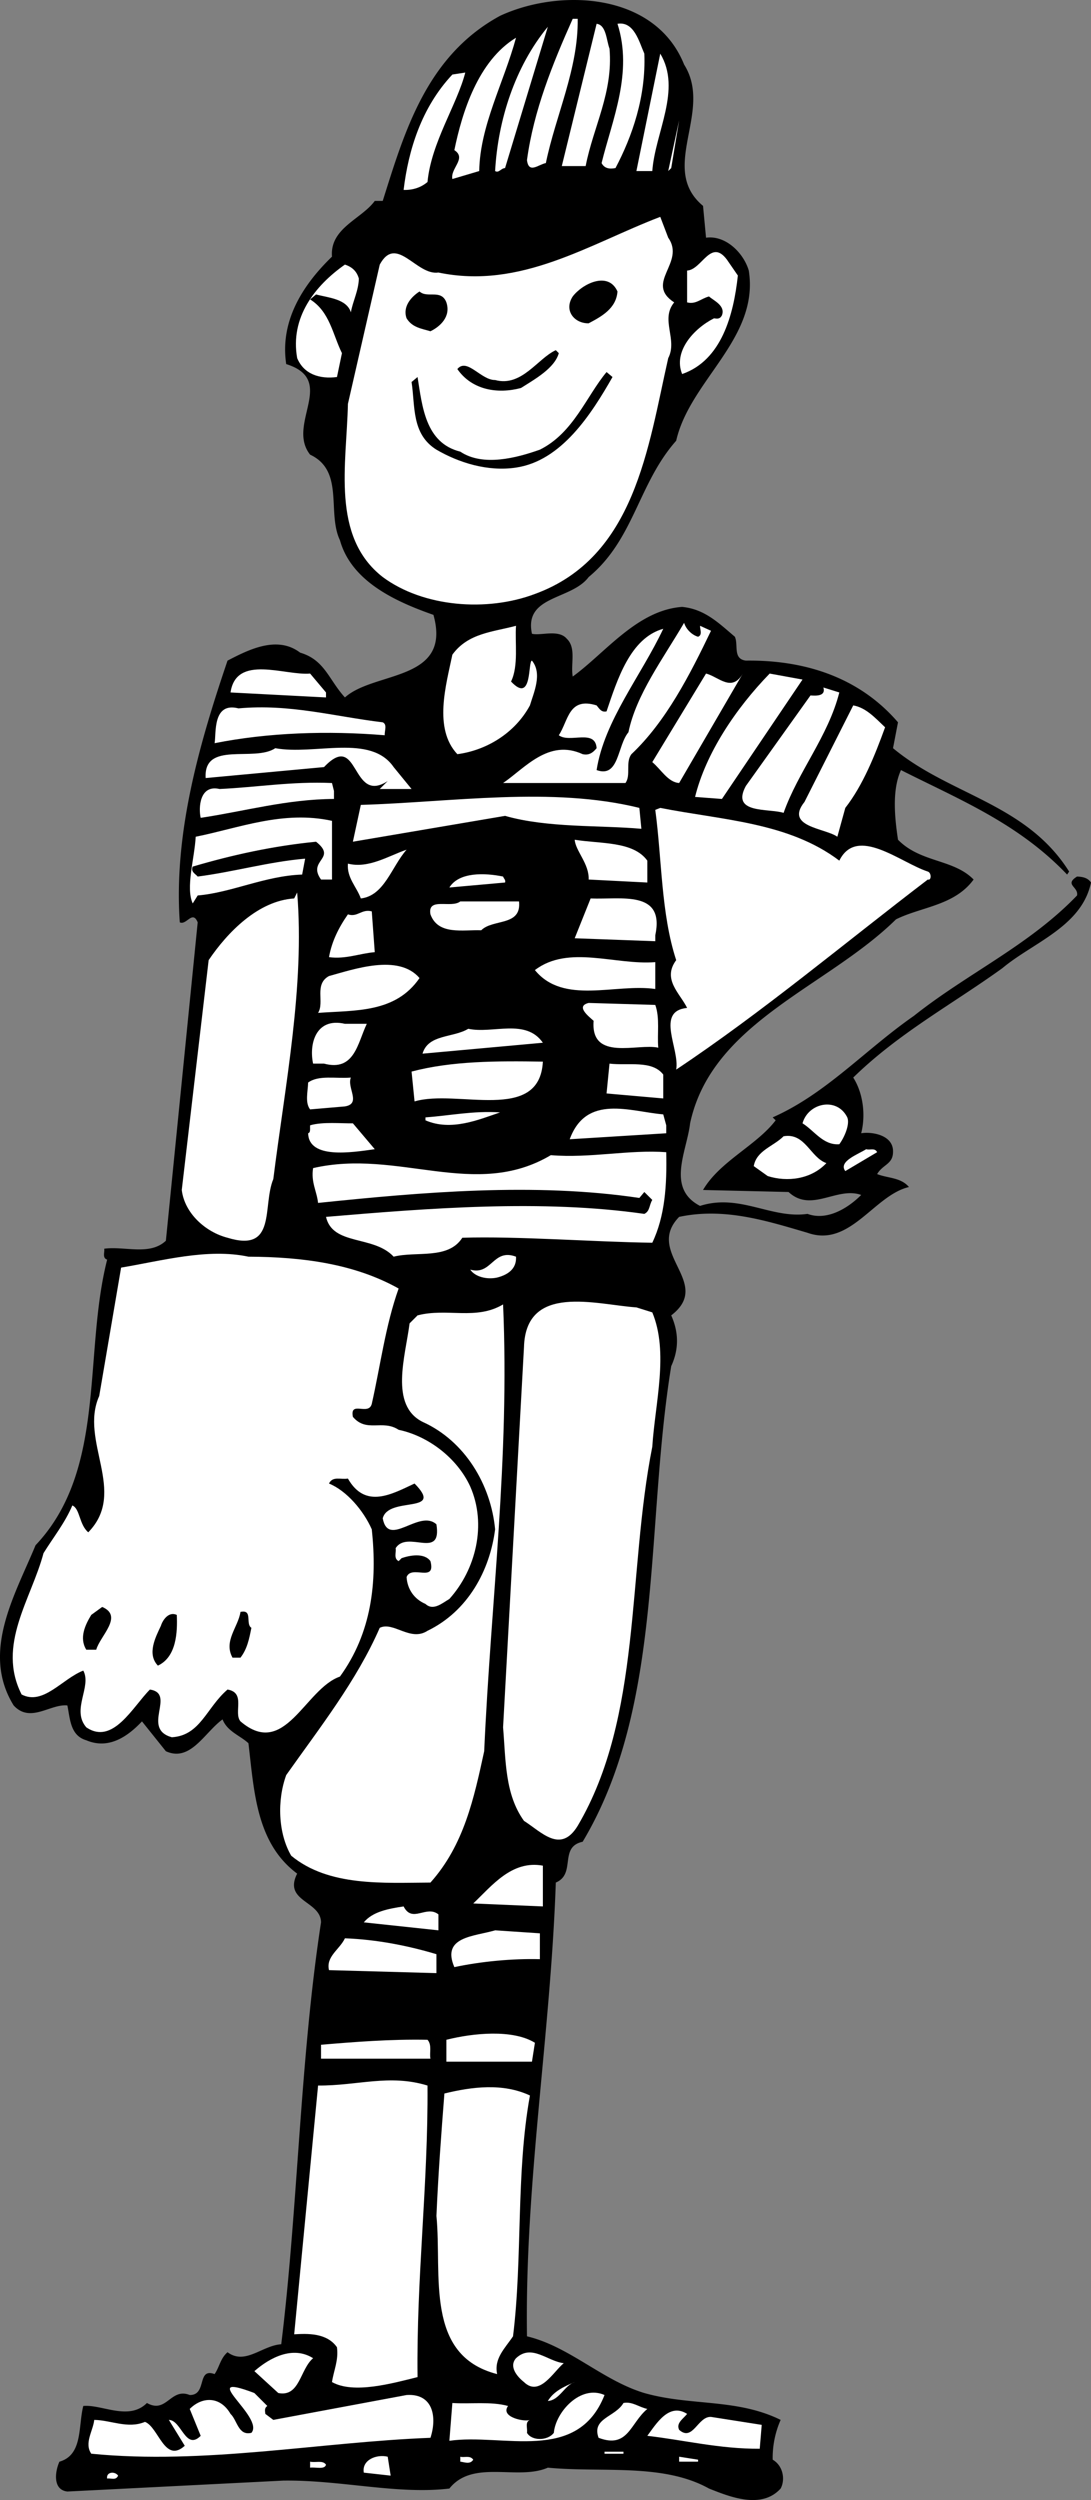
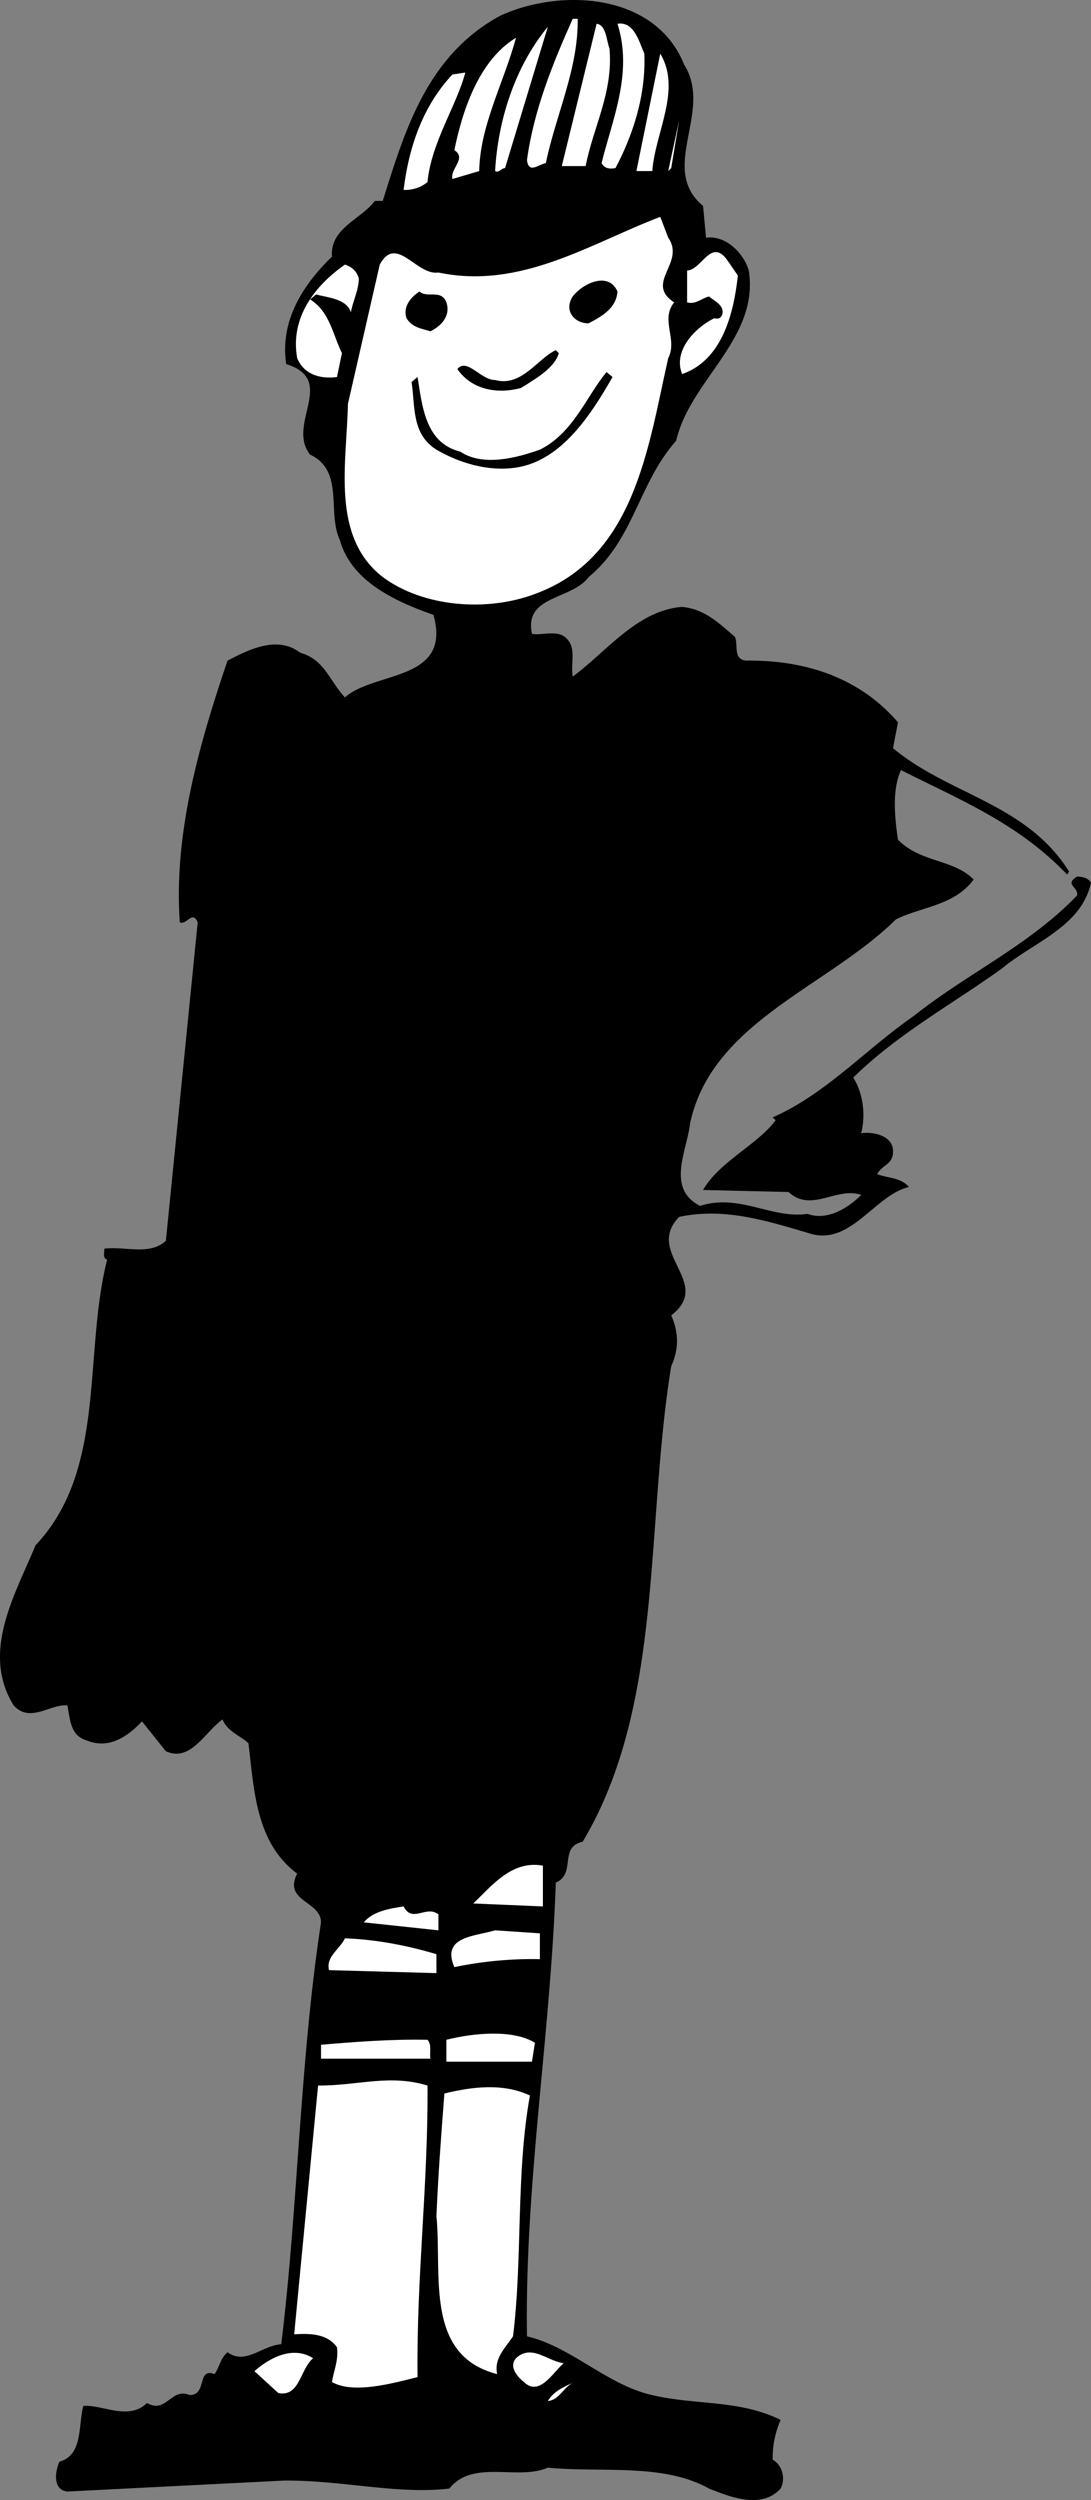
<svg xmlns="http://www.w3.org/2000/svg" width="109.674" height="251.246">
  <rect width="100%" height="100%" fill="#808080" stroke="none" />
  <path d="M68.772 6.491c2.976 4.723-2.625 10.426 1.902 14.2l.301 3.199c1.973-.274 3.773 1.527 4.297 3.3 1.078 6.825-5.922 11.024-7.297 17.102-3.828 4.324-4.227 9.922-8.8 13.7-1.727 2.324-6.528 1.824-5.7 5.699.875.226 2.672-.477 3.5.5.973.925.375 2.523.598 3.8 3.277-2.375 6.476-6.675 11-7 2.277.223 3.675 1.625 5.3 3 .375.825-.226 2.223 1.102 2.399 5.672-.074 11.273 1.527 15.297 6.2l-.5 2.6c5.676 4.727 13.375 5.524 17.703 12.4l-.203.3c-4.922-5.176-10.922-7.574-16.7-10.5-.925 2.027-.624 4.824-.3 7 2.277 2.324 5.578 1.926 7.601 4-1.925 2.625-5.226 2.726-7.8 4-6.926 6.824-18.524 10.324-20.7 20.5-.324 2.824-2.425 6.527 1 8.3 3.977-1.273 7.176 1.325 10.801.801 1.973.723 4.074-.574 5.399-1.902-2.426-.875-5.024 1.828-7.301-.297l-8.598-.203c1.676-2.875 5.375-4.473 7.301-7l-.3-.297c5.374-2.375 9.273-6.777 14.198-10.203 5.375-4.273 11.575-7.074 16.399-12.098.176-.875-1.324-1.074 0-1.902.578.027 1.078.125 1.402.602-.926 4.425-5.824 6.023-8.902 8.601-5.024 3.625-10.422 6.524-15 11 .976 1.524 1.277 3.723.8 5.598.977-.176 3.278.125 3.2 1.902-.023 1.223-1.024 1.223-1.598 2.2 1.074.425 2.375.324 3.2 1.3-3.524.824-5.926 6.125-10.2 4.598-4.027-1.176-8.324-2.574-12.902-1.598-3.524 3.625 3.476 6.625-.797 9.899.773 1.726.773 3.425 0 5.101-2.625 16.125-.727 34.125-8.902 47.797-2.426.527-.625 3.227-2.7 4.102-.523 15.324-3.125 30.226-2.898 45.601 4.273 1.024 7.574 4.422 11.797 5.7 4.676 1.324 9.277.523 13.703 2.699a9.46 9.46 0 0 0-.8 4c1.073.625 1.273 2.023.8 2.898-1.926 2.125-5.125.828-7.203 0-4.625-2.574-10.723-1.574-16.2-2.098-3.023 1.325-7.523-.875-9.898 2.098-5.226.625-10.926-.875-16.699-.797L6.772 250.39c-1.524-.176-1.223-2.074-.797-3 2.375-.676 1.875-3.574 2.398-5.598 1.875-.176 4.575 1.524 6.399-.3 1.976 1.124 2.375-1.575 4.3-.801 1.778.023.676-2.774 2.5-2.102.477-.672.575-1.574 1.301-2.2 1.774 1.325 3.477-.675 5.399-.8 1.676-13.574 1.875-28.574 4-42.398-.023-2.176-3.824-2.075-2.399-4.899-4.125-3.078-4.324-8.277-4.898-13.101-.828-.774-2.125-1.176-2.602-2.399-1.824 1.324-3.226 4.324-5.699 3.2l-2.402-3c-1.524 1.624-3.422 2.824-5.598 1.898-1.625-.473-1.625-2.176-1.902-3.5-1.723-.176-3.723 1.824-5.399 0-3.324-5.375.176-11.176 2.2-16.098 7.175-7.578 4.777-19.176 7.199-28.703-.524-.172-.223-.773-.297-1.098 2.074-.277 4.574.723 6.2-.8l3.198-32c-.523-1.274-1.125.324-1.8 0-.625-8.977 1.976-17.977 4.8-26.301 2.075-1.074 4.977-2.574 7.301-.8 2.473.726 2.875 2.726 4.5 4.5 2.973-2.673 10.774-1.575 8.899-8.298-3.625-1.277-8.223-3.277-9.399-7.5-1.324-2.777.473-6.976-3-8.601-2.426-3.075 2.774-7.477-2.402-9.102-.625-4.172 1.476-7.773 4.601-10.797-.226-2.875 2.977-3.777 4.301-5.601h.801c2.172-6.875 4.375-14.575 11.797-18.602 5.976-2.773 15.578-2.375 18.5 4.902" />
  <path fill="#fff" d="M58.073 1.89c.074 5.027-2.223 9.726-3.2 14.5-.726.125-1.726 1.125-1.898-.3.672-4.974 2.574-9.673 4.598-14.2h.5m3.199 3c.375 4.426-1.625 7.824-2.399 11.8h-2.398l3.5-14.3c.973.125.973 1.625 1.297 2.5m3.5.5c.176 4.324-1.223 8.324-2.899 11.5-.625.125-1.125.027-1.398-.5 1.074-4.375 3.172-9.074 1.598-14 1.675-.274 2.175 1.824 2.699 3m-14 11.5c-.422.027-.625.527-1 .3.277-5.074 1.976-10.476 5.3-14.5l-4.3 14.2m-2.598.3-2.699.801c-.227-1.074 1.473-2.074.2-2.902.773-3.773 2.374-8.973 6.198-11.297-1.226 4.524-3.625 8.824-3.699 13.399m17.399-.001h-1.598l2.398-11.8c2.176 3.625-.523 7.926-.8 11.8m-22.598 1.102c-.625.524-1.426.824-2.402.797.476-3.973 1.777-8.273 4.902-11.598l1.297-.199c-.824 3.223-3.422 7.024-3.797 11m24.199-1.102 1.098-5.1-.797 4.8zm0 6.7c1.774 2.527-2.426 4.527.598 6.5-1.422 1.726.375 3.726-.598 5.601-2.027 8.926-3.324 20.024-13.402 23.7-4.824 1.824-11.223 1.324-15.297-1.7-5.227-4.074-3.625-11.375-3.5-17.402l3.2-14c1.675-3.074 3.675 1.125 5.898.8 8.277 1.727 15.175-2.874 22.3-5.597l.801 2.098m7 3.8c-.426 3.926-1.625 8.524-5.601 9.9-.926-2.274 1.175-4.575 3.199-5.599.277.024.578.125.8-.3.376-.977-.824-1.477-1.3-1.899-.824.223-1.324.824-2.2.598v-3.2c1.477-.073 2.376-3.273 4-1.1l1.102 1.6m-38.101.301c-.024 1.223-.625 2.325-.801 3.399-.422-1.375-2.324-1.473-3.5-1.8l-.598.5c1.973 1.226 2.274 3.526 3.2 5.401l-.5 2.399c-1.727.226-3.325-.274-4-1.899-.727-4.074 1.773-7.277 4.8-9.402.676.227 1.176.625 1.399 1.402" />
  <path d="M62.073 29.292c-.125 1.723-1.625 2.524-2.899 3.2-1.426.023-2.527-1.278-1.601-2.7.976-1.277 3.574-2.578 4.5-.5m-17.2 1.098c.477 1.426-.625 2.426-1.601 2.902-.922-.277-1.824-.375-2.399-1.3-.425-1.176.477-2.176 1.301-2.7.774.723 2.176-.277 2.7 1.098m11.3 5.101c-.426 1.524-2.426 2.625-3.8 3.5-2.325.625-4.926.223-6.399-1.902.973-1.172 2.375 1.125 3.797 1.102 2.676.726 4.277-2.176 6.101-3l.301.3" />
  <path d="M61.573 37.89c-2.125 3.726-5.125 8.426-9.7 9.101-2.824.426-5.726-.476-8-1.8-2.523-1.575-2.125-4.375-2.5-6.801l.602-.5c.473 2.926.773 6.625 4.297 7.5 2.277 1.527 5.676.625 8-.2 3.375-1.675 4.676-5.374 6.703-7.8l.598.5" />
-   <path fill="#fff" d="M70.174 63.991c.473-.175.176-.777.2-1.101l1.101.5c-2.125 4.426-4.527 9.125-8 12.402-.625.824-.027 2.125-.602 2.899h-12.3c2.175-1.477 4.574-4.477 8-2.899.574.125.976-.078 1.402-.601-.125-1.977-2.727-.477-3.8-1.301.972-1.473.972-3.875 3.8-3 .273.324.473.726 1 .601 1.074-3.175 2.375-7.375 5.7-8.3-2.227 4.726-5.927 9.226-6.7 14.199 2.273.824 2.074-2.473 3.2-3.8.773-3.774 3.472-7.376 5.597-11 .176.624.777 1.226 1.402 1.401M51.873 62.89c-.125 1.625.274 4.027-.5 5.601 2.176 2.325 1.676-2.074 2.102-2.101 1.074 1.324.172 3.226-.203 4.5-1.524 2.824-4.422 4.527-7.297 4.902-2.426-2.578-1.125-6.976-.5-10 1.574-2.176 4.074-2.277 6.398-2.902m-19.101 6.7v.5l-9.598-.5c.574-3.876 5.473-1.673 8-1.9l1.598 1.9m41.902-1.9-6.402 11c-1.125-.073-1.824-1.374-2.7-2.1l5.403-8.9c1.273.325 2.574 1.926 3.7 0m-2.102 12.602-2.7-.203c1.075-4.375 4.075-8.875 7.5-12.398l3.301.601-8.101 12m11.8-10.702c-1.125 4.425-4.125 7.925-5.601 12.1-1.524-.476-5.324.126-3.797-2.699l6.5-9.101c.473.027 1.574.125 1.297-.8l1.601.5m4.602 3.5c-1.027 2.827-2.227 5.827-4 8.1l-.8 2.9c-1.227-.876-5.325-.974-3.302-3.5l4.899-9.7c1.277.226 2.176 1.226 3.203 2.2m-50.5-.5c.473.226.172.827.2 1.3-5.727-.473-11.727-.274-17.102.8.175-.976-.223-4.175 2.402-3.5 5.172-.476 9.672.825 14.5 1.4m1.098 4.5 1.8 2.202h-3.199l.801-.8c-3.727 2.425-2.828-5.176-6.402-1.403l-11.899 1.102c-.226-3.774 4.875-1.575 7-3 3.973.726 9.574-1.477 11.899 1.898" />
-   <path fill="#fff" d="M33.573 79.491v.801c-4.723.024-8.926 1.223-13.399 1.899-.226-.977-.125-3.375 1.899-2.899 3.777-.176 7.277-.777 11.3-.601l.2.8m30.699 1.699.203 2.102c-4.227-.375-9.426-.078-13.703-1.3l-15.297 2.597.797-3.7c9.176-.273 19.176-1.874 28 .302m20.101 5.3c1.774-3.574 6.176.223 8.899 1.098.375.125.375.926 0 .8-8.422 6.427-16.625 13.325-25.297 19.102.375-2.074-2.125-5.875 1.098-6.199-.723-1.476-2.524-2.875-1.098-4.8-1.527-4.676-1.426-10.075-2.102-15.102l.5-.2c6.176 1.227 12.875 1.426 18 5.301m-51 1.899h-1.101c-1.422-1.973 1.676-2.074-.5-3.8-4.324.425-8.422 1.327-12.399 2.5-.226.526.274.726.5 1 3.676-.474 7.075-1.474 10.801-1.798l-.3 1.598c-3.727.125-7.126 1.824-10.5 2.101l-.5.801c-.727-1.578.175-4.476.3-6.703 4.375-.875 8.774-2.672 13.7-1.598v5.899m31.699-1.899v2.2l-5.899-.301c.074-1.574-1.324-2.875-1.402-4 2.578.426 5.875.125 7.3 2.101m-28.8 3.801c-.422-1.176-1.422-2.078-1.297-3.5 2.074.524 4.074-.777 5.898-1.402-1.523 1.726-2.226 4.625-4.601 4.902m14.5-1.602-5.598.5c.973-1.574 3.574-1.476 5.399-1.1.074.226.277.327.199.6m-23.297 29.801c-1.125 2.723.375 7.426-4.602 5.899-2.226-.574-4.324-2.473-4.601-4.8l2.703-23.099c1.875-2.777 4.973-5.976 8.598-6.199l.3-.601c.774 9.425-1.226 19.425-2.398 28.8m38.398-24.5v.598l-8.101-.297 1.601-4c3.075.125 7.477-.875 6.5 3.7M52.174 90.59c.274 2.526-2.625 1.726-3.8 2.901-1.825-.074-4.325.524-5.102-1.601-.324-1.774 2.078-.574 3-1.3h5.902m-14.5 5.1c-1.527.126-2.926.727-4.601.5.277-1.574.976-2.976 1.902-4.3.973.324 1.375-.574 2.398-.3l.301 4.1m28.199 3.7c-4.023-.574-9.226 1.625-12.101-1.899 3.375-2.574 8.078-.476 12.101-.8v2.699m-23.699-1.098c-2.426 3.524-6.426 3.223-10.199 3.5.672-1.078-.426-2.875 1.098-3.703 2.476-.672 6.976-2.273 9.101.203m23.699 2.699c.477 1.325.176 2.926.301 4.301-2.027-.476-6.824 1.422-6.5-2.703-.527-.473-1.824-1.473-.5-1.797l6.7.2m-29.001 1.898c-.925 1.926-1.226 4.824-4.3 4h-1.098c-.426-1.973.273-4.676 3.2-4h2.198m17.7 1.902-12.098 1.098c.574-1.973 3.074-1.574 4.598-2.5 2.476.527 5.777-1.074 7.5 1.402m0 1.898c-.325 6.227-8.625 2.727-12.899 4l-.3-3c4.074-1.074 8.574-1.074 13.199-1m12.101 1.301v2.399l-5.699-.5.297-3c1.875.226 4.277-.375 5.402 1.101m-31.402.301c-.422 1.024 1.078 2.625-.598 2.899l-3.5.3c-.527-.675-.226-1.777-.199-2.699 1.074-.777 2.773-.375 4.297-.5m49.902 4c.274.625-.226 1.922-.8 2.7-1.626.124-2.524-1.376-3.7-2.102.574-2.074 3.473-2.676 4.5-.598m-18.199.798v.8l-9.703.601c1.676-4.574 6.078-2.777 9.402-2.5l.301 1.098m-16.703-1.297c-2.125.723-4.922 1.922-7.5.797v-.297c2.476-.176 4.777-.676 7.5-.5m-12.598 3.699c-2.324.325-6.625 1.024-6.699-1.601.273-.074.172-.473.2-.8 1.273-.376 3.175-.173 4.3-.2l2.2 2.601m45.398 1.399c-1.524 1.625-3.926 1.926-5.899 1.3l-1.402-1c.277-1.574 1.976-1.976 3-3 2.176-.374 2.676 2.126 4.3 2.7m-16.097-1.098c.074 3.324-.125 6.422-1.402 9.098-5.825-.074-13.524-.676-19.098-.5-1.426 2.226-4.625 1.324-6.902 1.902-2.024-2.176-6.125-1.078-6.801-4 10.375-.875 21.676-1.777 32-.3.578-.278.476-.876.8-1.403l-.8-.797-.5.598c-10.524-1.574-21.922-.574-32.297.5-.125-1.176-.727-2.074-.5-3.5 8.574-1.973 16.273 3.226 23.898-1.3 3.977.327 7.875-.575 11.602-.298m21.199 0-3.199 1.899c-.727-.977 1.273-1.676 2.098-2.2.375.125.875-.175 1.101.301m-63.199 10.5c5.473.024 10.672.723 15.098 3.2-1.325 3.722-1.825 7.722-2.7 11.597-.324 1.227-2.226-.375-1.898 1.3 1.375 1.626 2.973.227 4.598 1.302 2.976.625 5.875 2.824 7.199 5.699 1.676 3.824.578 8.324-2.098 11.3-.726.426-1.625 1.227-2.402.5-1.125-.476-1.824-1.476-1.899-2.699.477-1.277 2.977.625 2.399-1.601-.625-.875-2.125-.574-2.899-.3l-.3.3c-.524-.274-.223-.875-.301-1.3 1.176-1.876 4.676 1.226 4.101-2.4-1.726-1.574-4.824 2.426-5.398-.6.574-2.274 6.273-.376 3.2-3.5-2.227 1.026-4.927 2.624-6.7-.5-.727.124-1.527-.274-1.902.5 1.777.726 3.476 2.726 4.3 4.6.575 5.325-.023 10.426-3.199 14.801-3.527 1.223-5.527 8.325-10 4.5-.726-.875.574-2.875-1.3-3.199-2.126 1.824-2.727 4.625-5.602 4.797-3.125-.875.476-4.375-2.2-4.797-1.722 1.723-3.722 5.625-6.398 3.797-1.527-1.773.574-4.074-.3-5.7-2.126.825-4.024 3.528-6.2 2.403-2.527-4.976.973-9.578 2.2-14.203.976-1.574 2.175-3.074 2.898-4.797.777.324.676 1.922 1.601 2.7 3.977-4.075-.925-9.176 1.102-13.7l2.2-12.902c4.073-.676 8.675-1.973 12.8-1.098m26.898 0c.075 1.223-.824 1.824-1.898 2.098-1.027.226-2.227-.074-2.703-.8 2.176.624 2.277-2.173 4.601-1.298m13.7 5.598c1.675 4.027.277 9.125 0 13.5-2.524 12.726-1.024 27.125-7.5 38.101-1.723 2.825-3.625.625-5.399-.5-1.926-2.675-1.824-6.074-2.101-9.402l2.101-38.2c.176-6.472 7.274-4.273 11.301-4l1.598.5" />
-   <path fill="#fff" d="M48.674 175.991c-1.027 4.723-2.027 9.426-5.402 13.2-4.723.023-10.223.425-14-2.7-1.324-2.277-1.422-5.574-.5-8.101 3.375-4.774 7.078-9.473 9.402-14.8 1.375-.673 3.074 1.425 4.801.3 4.074-1.973 6.273-6.074 6.797-10.2-.422-4.476-3.024-8.874-7.297-10.8-3.328-1.676-1.727-6.574-1.3-9.899l.8-.8c2.973-.774 5.875.523 8.598-1.102.675 15.527-1.223 29.727-1.899 44.902" />
-   <path d="M9.674 165.792h-1c-.726-1.176-.125-2.476.5-3.5l1.098-.8c2.176.925-.223 2.925-.598 4.3m15.598-2.202c-.223 1.124-.422 2.124-1.098 3h-.8c-.926-1.673.574-3.075.8-4.599 1.274-.277.473 1.223 1.098 1.598m-7.5-1.297c.078 1.723-.023 4.223-1.899 5.098-1.125-1.176-.226-2.875.301-4 .176-.574.774-1.473 1.598-1.098" />
  <path fill="#fff" d="m54.573 191.59-7-.298c1.875-1.777 3.875-4.375 7-3.8v4.097m-10.5.801v1.601l-7.5-.8c.875-1.075 2.476-1.375 4-1.602.875 1.727 2.277-.172 3.5.8m10.199 4.501c-2.723-.074-5.922.226-8.598.8-1.324-3.074 1.973-3.074 4.098-3.699l4.5.301v2.598m-10.399-.5v1.902l-10.8-.3c-.325-1.376 1.074-2.075 1.601-3.2 3.176.125 6.274.723 9.2 1.598m9.898 8.902-.297 1.899h-8.602v-2.2c2.676-.675 6.676-1.074 8.899.301m-10.797-.301c.473.524.172 1.325.297 1.899h-11v-1.399c3.277-.277 6.976-.574 10.703-.5m0 4.599c.074 9.925-1.125 19.327-1 29.3-2.527.625-6.426 1.726-8.602.5.176-1.176.676-2.176.5-3.5-1.023-1.473-3.023-1.375-4.3-1.3l2.402-25c3.973.026 7.172-1.173 11 0m10.297 1c-1.422 7.827-.723 16.327-1.7 24.202-.824 1.223-1.925 2.223-1.597 3.797-7.328-1.875-5.527-9.973-6.102-15.898.176-4.075.477-8.176.801-12.301 2.774-.676 5.875-1.074 8.598.2" />
  <path fill="#fff" d="M31.475 236.991c-1.328 1.125-1.328 3.926-3.5 3.5l-2.402-2.199c1.574-1.375 3.875-2.578 5.902-1.3m25.199.499c-1.027.825-2.426 3.426-4 1.899-.726-.574-1.527-1.574-.8-2.399 1.574-1.476 3.175.325 4.8.5m1.098 1.899c-1.024.324-1.524 1.824-2.7 1.902.575-.976 1.676-1.476 2.7-1.902" />
-   <path fill="#fff" d="M26.873 241.792c-.324.223-.226.524-.199.797l.801.602 13.398-2.5c2.676-.176 3.075 2.226 2.399 4.3-11.125.426-22.723 2.723-34.098 1.598-.726-1.074.176-2.273.301-3.398 1.672.023 3.375.925 5.098.199 1.375.527 1.976 4.226 4 2.402l-1.598-2.601c1.273.023 1.672 3.125 3.2 1.601l-1.102-2.703c1.277-1.273 3.074-1.273 4.101.5.676.625.774 2.227 2.098 1.902 1.375-1.574-5.723-6.277.3-4l1.301 1.301m33.899-1.102c-2.723 6.926-10.223 3.825-15.598 4.602l.301-3.8c1.773.124 3.875-.176 5.598.3-.825 1.125 1.675 1.625 2.199 1.399-.524.226-.223.824-.297 1.3.473.825 2.074.825 2.7 0 .175-2.074 2.675-4.875 5.097-3.8m4.301 1.399c-1.723 1.425-1.926 4.026-4.899 2.901-.726-1.976 1.676-2.074 2.5-3.5.875-.175 1.574.426 2.399.598m4 .501c-.426.526-1.125.925-.801 1.6 1.375 1.227 1.875-1.374 3.203-1.3l5.098.8-.2 2.4c-4.023.026-7.625-.876-11.3-1.298.875-1.176 2.175-3.375 4-2.203m-8.301 4.001v-.2h1.902v.2h-1.902m-21.5 2.202-2.7-.3c-.222-1.278 1.278-1.876 2.403-1.602l.297 1.902m8.301-1.602c-.325.524-.926.227-1.301.2v-.5c.375.125.976-.176 1.3.3m22.602.2h-1.902v-.5l1.902.3v.2m-37.402.3c-.125.524-1.024.227-1.598.301v-.601c.574.125 1.274-.176 1.598.3m-20.899 1.102c-.226.524-.726.223-1.101.297-.125-.672.777-.773 1.101-.297" />
</svg>